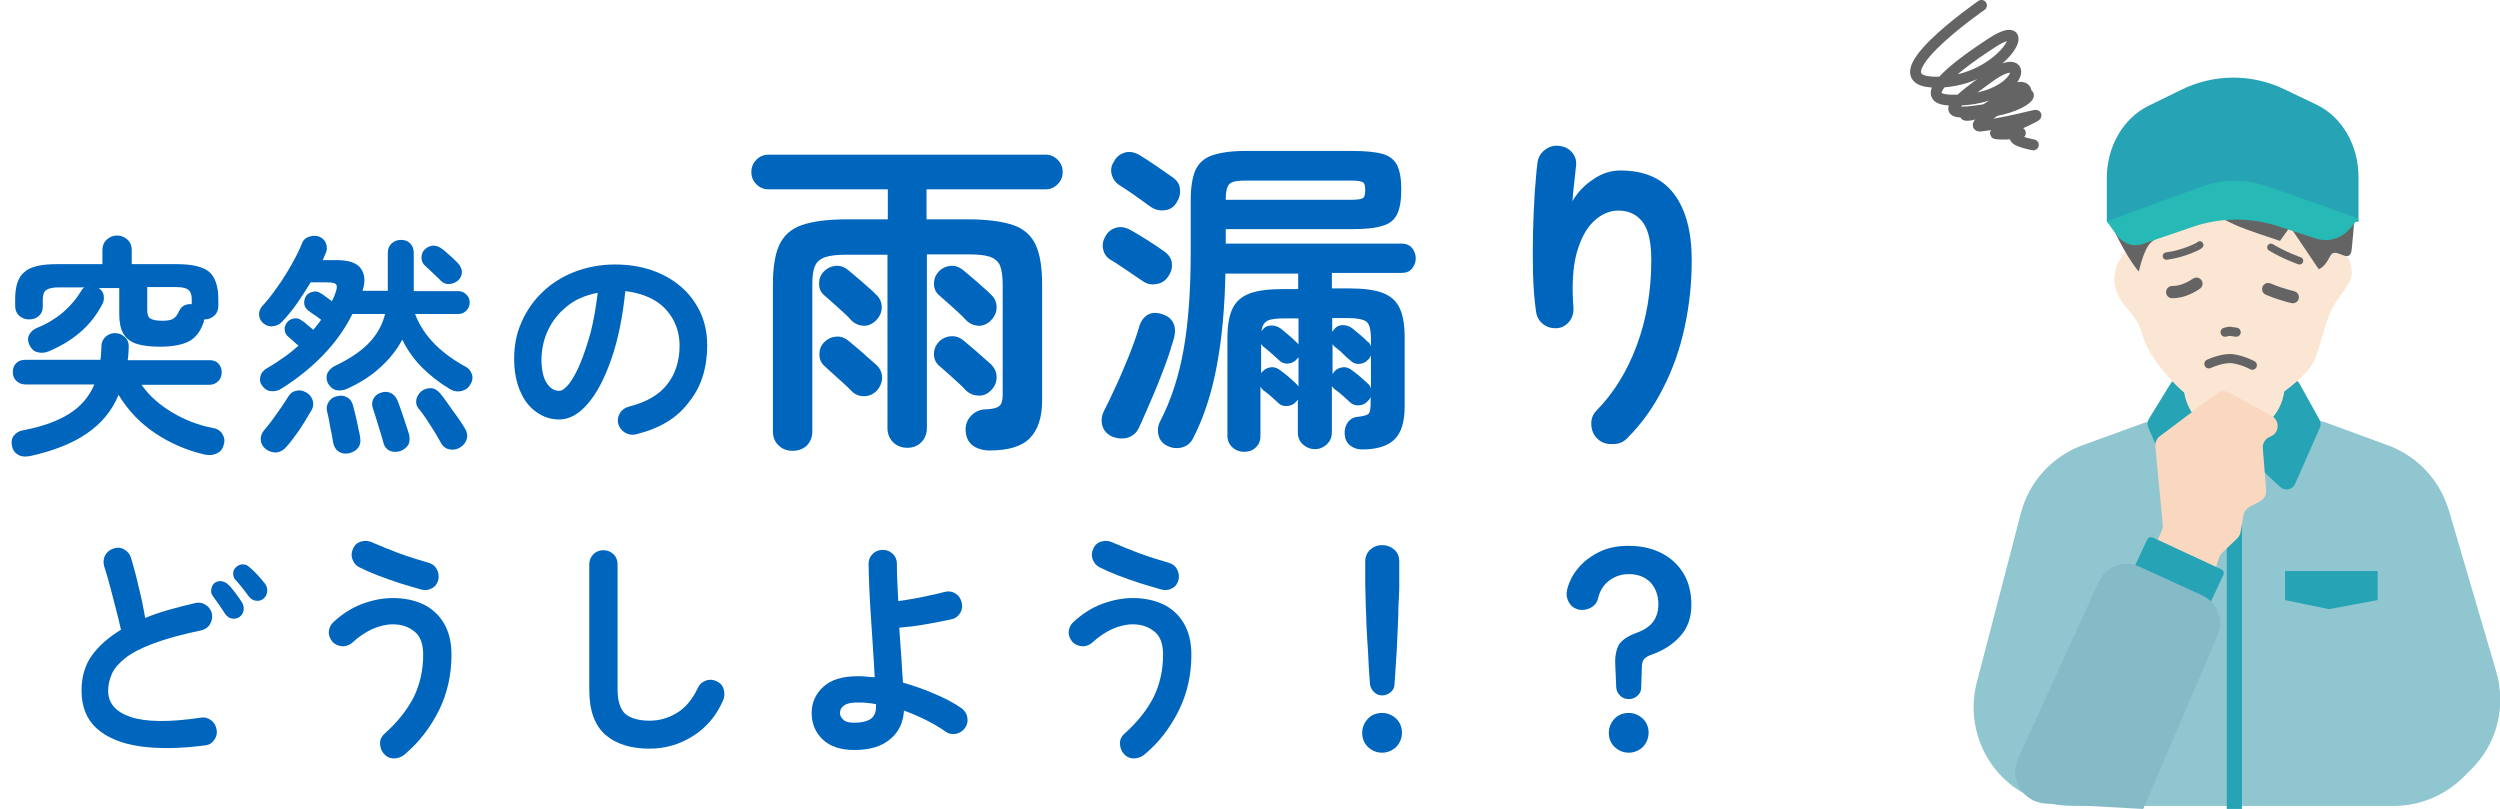
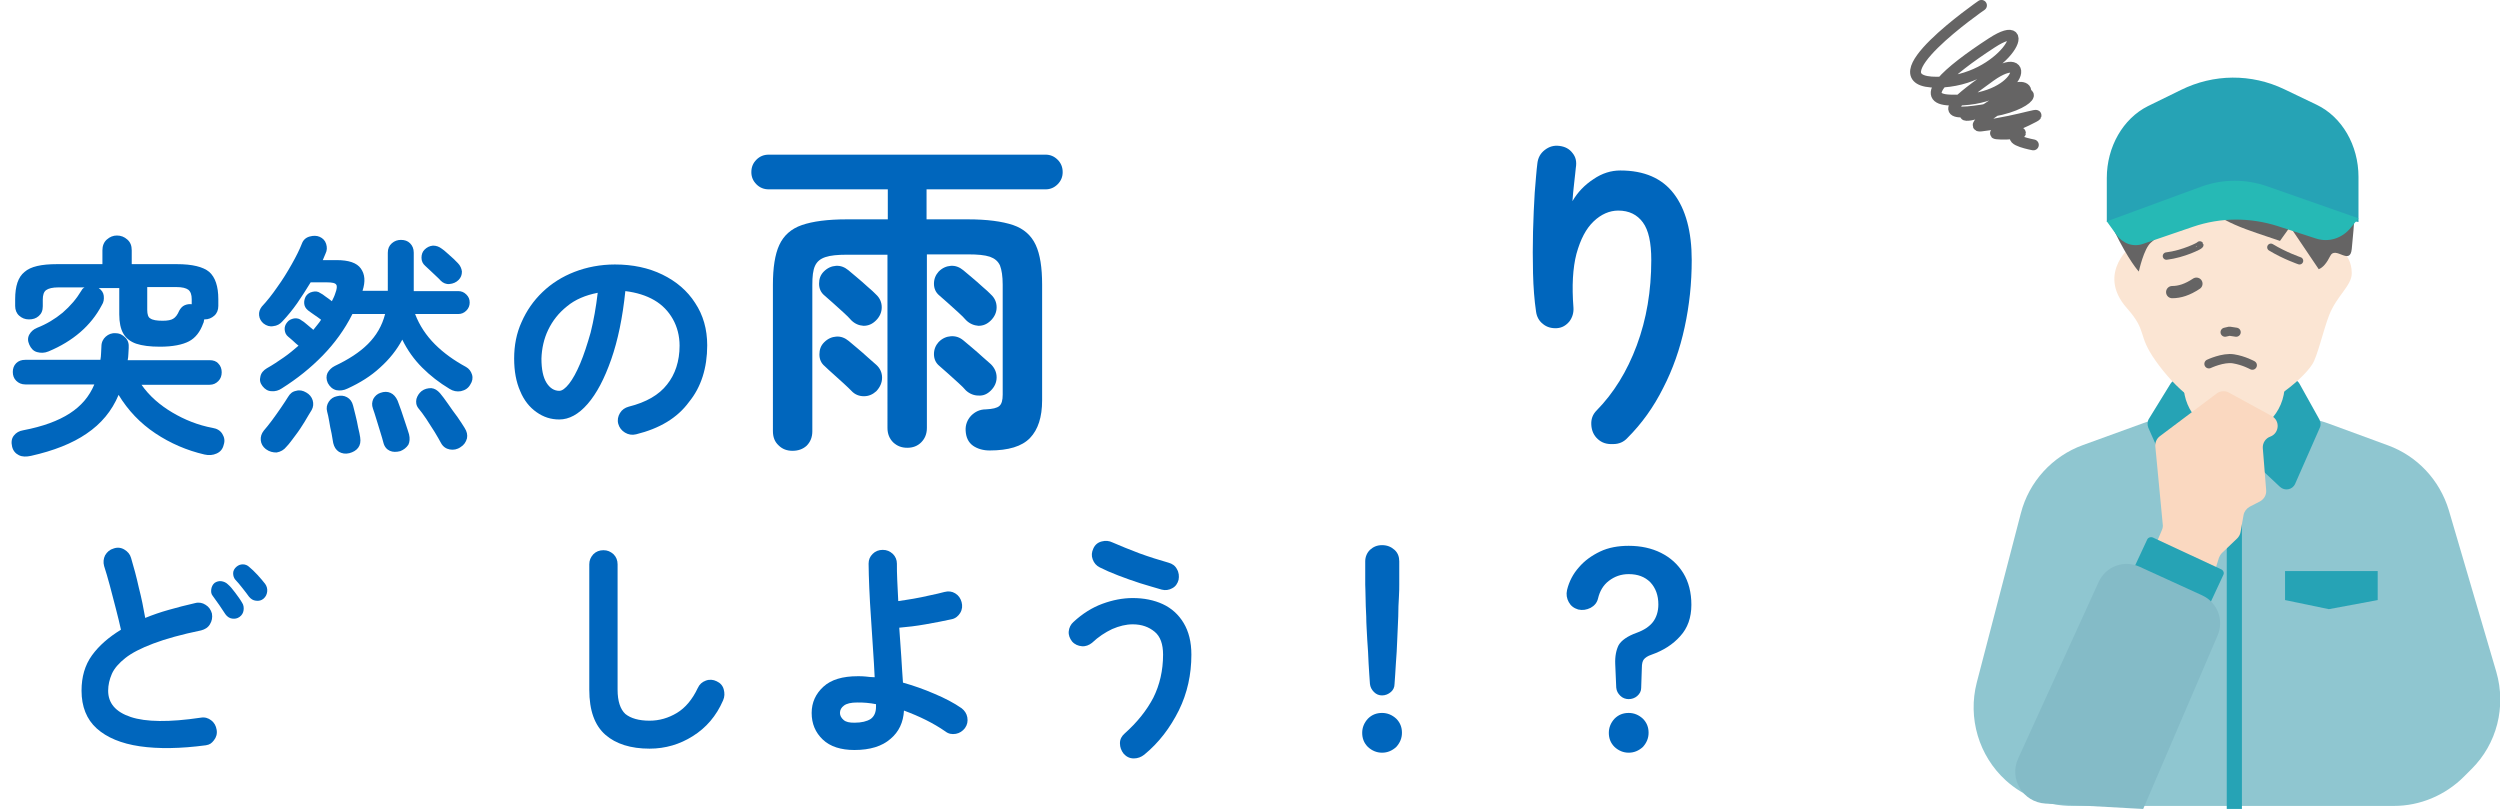
<svg xmlns="http://www.w3.org/2000/svg" version="1.1" id="_レイヤー_2" x="0px" y="0px" viewBox="0 0 742 240.1" style="enable-background:new 0 0 742 240.1;" xml:space="preserve">
  <style type="text/css">
	.st0{enable-background:new    ;}
	.st1{fill:#0066BD;}
	.st2{fill:#8FC6D0;}
	.st3{fill:#26A3B5;}
	.st4{fill:#FBE5D3;}
	.st5{fill:#656464;}
	.st6{fill:#26B9B5;}
	.st7{fill:none;stroke:#656464;stroke-width:2.2;stroke-linecap:round;stroke-linejoin:round;}
	.st8{fill:none;stroke:#656464;stroke-width:3.63;stroke-linecap:round;stroke-linejoin:round;}
	.st9{fill:none;stroke:#656464;stroke-width:2.7;stroke-linecap:round;stroke-linejoin:round;}
	.st10{fill:none;stroke:#656464;stroke-width:3.23;stroke-linecap:round;stroke-linejoin:round;}
	.st11{fill:#FAD8C0;}
	.st12{fill:#84BBC7;}
</style>
  <g id="_レイヤー_1-2">
    <g>
      <g class="st0">
        <path class="st1" d="M9.2,135.3c-1.4,0.3-2.6,0.3-3.6-0.2c-1-0.5-1.7-1.3-2-2.5c-0.3-1.3-0.2-2.4,0.5-3.3     c0.7-0.9,1.6-1.4,2.8-1.6c5.8-1.1,10.4-2.8,13.8-5c3.4-2.2,5.8-5,7.3-8.6H7.5c-1.1,0-2-0.4-2.7-1.1c-0.7-0.7-1-1.6-1-2.6     s0.3-1.9,1-2.6c0.7-0.7,1.6-1,2.7-1h22.3c0.1-0.7,0.2-1.3,0.2-2c0-0.7,0.1-1.3,0.1-2c0-1.2,0.5-2.2,1.3-2.9     c0.8-0.7,1.8-1.1,2.9-1c1.2,0,2.1,0.5,2.9,1.3c0.8,0.8,1.1,1.8,1,3.1c0,0.6-0.1,1.2-0.1,1.8c0,0.6-0.1,1.2-0.2,1.8h24.3     c1.1,0,2,0.3,2.6,1c0.7,0.7,1,1.6,1,2.6s-0.3,1.9-1,2.6c-0.7,0.7-1.5,1.1-2.6,1.1H42c2.3,3.3,5.4,6,9.1,8.2     c3.7,2.2,7.7,3.8,12,4.6c1.3,0.2,2.3,0.8,2.9,1.8s0.8,2,0.4,3.2c-0.3,1.3-1,2.1-2.1,2.6c-1.1,0.5-2.3,0.6-3.6,0.3     c-5.2-1.2-10.1-3.3-14.6-6.3c-4.5-3-8.1-6.8-10.9-11.4c-2,4.8-5.2,8.6-9.5,11.5C21.5,131.6,15.9,133.8,9.2,135.3z M14.4,104.3     c-1.2,0.5-2.3,0.5-3.4,0.2c-1.1-0.3-1.8-1.1-2.3-2.2c-0.5-1.1-0.5-2.1,0-3c0.5-0.9,1.3-1.6,2.3-2c2.8-1.1,5.3-2.6,7.6-4.5     c2.3-2,4.1-4.1,5.6-6.6c0.2-0.4,0.5-0.7,0.9-0.9h-7.8c-1.7,0-2.9,0.3-3.6,0.8c-0.7,0.5-1,1.5-1,2.8v2c0,1.3-0.4,2.2-1.2,2.9     c-0.8,0.7-1.7,1-2.9,1s-2.1-0.4-2.9-1.1c-0.8-0.7-1.2-1.7-1.2-2.9v-2c0-3.9,0.9-6.6,2.8-8.1c1.8-1.6,5-2.3,9.6-2.3h13.5v-4.1     c0-1.3,0.4-2.4,1.3-3.2c0.9-0.8,1.9-1.2,3-1.2c1.2,0,2.2,0.4,3.1,1.2c0.9,0.8,1.3,1.8,1.3,3.2v4.1h13.4c4.6,0,7.8,0.8,9.6,2.3     c1.8,1.6,2.7,4.3,2.7,8.1v2c0,1.2-0.4,2.2-1.2,2.9c-0.8,0.7-1.7,1.1-2.9,1.1h-0.1c0,0.2-0.1,0.4-0.1,0.6c0,0.2-0.1,0.4-0.2,0.6     c-0.9,2.5-2.3,4.3-4.2,5.3c-1.9,1-4.8,1.6-8.6,1.6c-3,0-5.3-0.3-7.1-0.9c-1.7-0.6-3-1.6-3.8-3c-0.8-1.4-1.2-3.3-1.2-5.7v-7.8     h-6.1c0.9,0.6,1.4,1.4,1.5,2.3c0.1,1,0,1.9-0.6,2.8C27,96.7,21.6,101.3,14.4,104.3z M48.3,95.2c1.4,0,2.5-0.2,3.1-0.6     c0.7-0.4,1.3-1.2,1.8-2.4c0.4-0.7,0.9-1.3,1.6-1.6c0.7-0.3,1.4-0.4,2.1-0.3v-1.5c0-1.3-0.3-2.2-1-2.8c-0.7-0.5-1.8-0.8-3.6-0.8     h-8.6v6.8c0,1.3,0.3,2.2,0.9,2.5C45.3,95,46.5,95.2,48.3,95.2z" />
        <path class="st1" d="M133.4,115.4c-3-1.8-5.7-3.9-8.1-6.3c-2.4-2.4-4.4-5.2-5.9-8.3c-1.6,3-3.8,5.8-6.6,8.3     c-2.7,2.5-5.9,4.5-9.6,6.2c-1.2,0.6-2.3,0.7-3.4,0.5c-1.1-0.3-1.9-1-2.5-2.1c-0.5-1.1-0.5-2.1-0.1-3c0.5-0.9,1.2-1.6,2.2-2.1     c4-1.9,7.3-4,9.8-6.5c2.5-2.5,4.2-5.4,5.1-8.9h-9.7c-2.3,4.6-5.3,8.7-8.8,12.3c-3.6,3.7-7.6,6.9-12.2,9.8c-0.9,0.6-1.9,0.9-3,0.8     c-1.1,0-2-0.6-2.7-1.5c-0.7-0.9-0.9-1.8-0.6-2.9c0.2-1,0.9-1.8,1.9-2.4c1.8-1,3.4-2.1,5-3.2c1.6-1.1,3-2.3,4.4-3.5     c-0.6-0.5-1.2-1-1.7-1.5c-0.6-0.5-1-0.9-1.4-1.2c-0.6-0.5-0.9-1.1-1-2c-0.1-0.8,0.2-1.6,0.7-2.2c0.5-0.7,1.2-1,2.1-1.2     c0.9-0.1,1.6,0.1,2.2,0.6c0.4,0.2,0.9,0.6,1.6,1.2c0.7,0.6,1.3,1.1,1.9,1.6c0.4-0.5,0.8-1,1.2-1.5c0.4-0.5,0.8-1,1.1-1.5     c-0.7-0.5-1.3-1-2.1-1.5c-0.7-0.5-1.3-0.9-1.8-1.3c-0.6-0.5-1-1.1-1.1-1.9c-0.1-0.8,0.1-1.6,0.5-2.3c0.5-0.7,1.1-1.1,2-1.3     c0.9-0.2,1.6-0.1,2.3,0.4c0.4,0.2,0.9,0.5,1.5,1c0.7,0.5,1.3,0.9,1.9,1.4c0.4-0.8,0.8-1.6,1-2.3c0.5-1.3,0.6-2.2,0.3-2.6     c-0.3-0.5-1.2-0.7-2.8-0.7h-4.8c-1.3,2.1-2.6,4.2-4,6.2c-1.4,2-2.9,3.8-4.4,5.4c-0.7,0.8-1.6,1.3-2.7,1.4c-1,0.2-2-0.1-2.9-0.8     c-0.7-0.6-1.2-1.4-1.3-2.4c-0.1-1,0.2-1.8,0.8-2.6c1.5-1.6,3.1-3.6,4.6-5.8c1.6-2.2,3-4.5,4.3-6.8c1.3-2.3,2.3-4.3,3-6.1     c0.4-1.1,1.2-1.8,2.3-2.1c1.1-0.3,2.1-0.3,3,0.1c0.9,0.4,1.6,1.1,1.9,2.1c0.3,1,0.3,1.9-0.2,2.9l-0.8,1.9h4.1     c3.6,0,6,0.8,7.2,2.5c1.2,1.7,1.4,3.8,0.5,6.6h7.5V75c0-1.2,0.4-2.1,1.2-2.8s1.7-1,2.7-1c1.1,0,2,0.3,2.7,1     c0.7,0.7,1.1,1.6,1.1,2.8v11.4H136c0.9,0,1.7,0.3,2.4,1c0.7,0.7,1,1.4,1,2.4c0,0.9-0.3,1.7-1,2.4c-0.7,0.7-1.5,1-2.4,1h-12.8     c1.3,3.4,3.3,6.4,5.9,9c2.6,2.6,5.7,4.8,9.2,6.7c0.9,0.5,1.5,1.3,1.8,2.3c0.3,1,0.1,2-0.5,2.9c-0.6,1.1-1.5,1.7-2.8,2     C135.6,116.3,134.5,116.1,133.4,115.4z M78.9,133.3c-0.9-0.7-1.4-1.6-1.5-2.6c-0.1-1.1,0.2-2,0.9-2.9c0.7-0.8,1.5-1.8,2.4-3     c0.9-1.2,1.8-2.5,2.7-3.8c0.9-1.3,1.6-2.4,2.1-3.2c0.6-1,1.3-1.6,2.4-1.8c1-0.3,2-0.1,3,0.5c0.9,0.5,1.6,1.3,1.9,2.3     c0.3,1,0.2,2-0.3,2.9c-0.6,1-1.3,2.1-2.1,3.5c-0.8,1.3-1.7,2.7-2.7,4c-1,1.3-1.8,2.5-2.7,3.4c-0.7,0.9-1.7,1.5-2.9,1.7     C81,134.3,80,134.1,78.9,133.3z M103.7,134.5c-1.2,0.3-2.2,0.1-3.1-0.4c-0.9-0.6-1.4-1.4-1.7-2.6c-0.1-0.7-0.3-1.7-0.5-2.9     c-0.3-1.2-0.5-2.4-0.7-3.6c-0.2-1.2-0.4-2.1-0.6-2.8c-0.3-1.1-0.1-2.1,0.5-3c0.6-0.9,1.4-1.4,2.4-1.6c1.1-0.3,2.1-0.2,3,0.3     c0.9,0.5,1.5,1.3,1.8,2.5c0.2,0.7,0.4,1.6,0.7,2.8c0.3,1.2,0.6,2.5,0.8,3.7c0.3,1.2,0.5,2.2,0.6,2.9c0.2,1.3,0,2.3-0.6,3.1     C105.7,133.7,104.8,134.2,103.7,134.5z M118.8,133.9c-1.2,0.3-2.2,0.3-3.1-0.1c-0.9-0.4-1.6-1.2-1.9-2.4     c-0.2-0.8-0.5-1.8-0.9-3.1c-0.4-1.3-0.8-2.6-1.2-3.9c-0.4-1.3-0.7-2.3-1-3.1c-0.4-1.1-0.3-2,0.1-2.9c0.5-0.9,1.2-1.5,2.1-1.8     c1.1-0.4,2.1-0.4,3,0c0.9,0.4,1.6,1.2,2.1,2.3c0.3,0.7,0.6,1.7,1.1,3c0.4,1.3,0.9,2.6,1.3,3.9c0.4,1.3,0.8,2.3,1,3.1     c0.3,1.2,0.2,2.3-0.2,3.1C120.6,132.9,119.8,133.5,118.8,133.9z M136.7,132.7c-1,0.7-2.1,0.9-3.2,0.7s-2-0.8-2.6-1.9     c-0.5-0.9-1.1-2-1.9-3.3c-0.8-1.3-1.7-2.6-2.5-3.9c-0.9-1.3-1.6-2.3-2.3-3.1c-0.7-0.9-0.8-1.8-0.6-2.8c0.3-1,0.8-1.7,1.5-2.3     c0.9-0.7,1.9-0.9,2.9-0.9c1,0.1,1.8,0.6,2.6,1.5c0.7,0.8,1.4,1.8,2.4,3.2c0.9,1.3,1.8,2.6,2.8,3.9c0.9,1.3,1.6,2.4,2.1,3.2     c0.7,1.1,0.9,2.1,0.7,3.1C138.3,131.2,137.7,132.1,136.7,132.7z M130.8,83.3c-0.3-0.3-0.7-0.8-1.3-1.3c-0.6-0.6-1.2-1.1-1.8-1.7     c-0.6-0.6-1.1-1-1.5-1.4c-0.7-0.6-1.1-1.4-1.1-2.4c0-1,0.3-1.8,0.9-2.4c0.7-0.7,1.5-1.1,2.5-1.2c1,0,1.8,0.3,2.6,0.9     c0.4,0.3,1,0.7,1.6,1.3c0.7,0.6,1.3,1.2,1.9,1.7c0.6,0.6,1,1,1.3,1.3c0.7,0.7,1.1,1.6,1.2,2.5c0,1-0.3,1.8-1,2.5     c-0.7,0.7-1.6,1.1-2.7,1.2C132.4,84.4,131.5,84,130.8,83.3z" />
        <path class="st1" d="M188.8,128.9c-1.2,0.3-2.3,0.1-3.3-0.5c-1-0.6-1.7-1.5-2-2.6c-0.3-1.1-0.1-2.2,0.5-3.2     c0.6-1,1.5-1.6,2.6-1.9c5.2-1.3,9-3.5,11.4-6.6c2.4-3,3.7-6.9,3.7-11.5c0-2.9-0.7-5.6-2-7.9c-1.3-2.3-3.1-4.2-5.5-5.6     c-2.4-1.4-5.3-2.3-8.6-2.7c-0.8,7.8-2.2,14.6-4.2,20.3c-2,5.7-4.3,10.1-7,13.2c-2.7,3.1-5.5,4.6-8.4,4.6c-2.5,0-4.7-0.7-6.8-2.2     c-2-1.4-3.7-3.5-4.8-6.2c-1.2-2.7-1.8-5.9-1.8-9.7c0-3.9,0.7-7.5,2.2-10.8c1.5-3.4,3.5-6.3,6.2-8.9c2.7-2.6,5.9-4.6,9.5-6     c3.6-1.4,7.7-2.2,12-2.2c5.3,0,10,1,14.1,3c4.1,2,7.4,4.8,9.7,8.4c2.4,3.6,3.6,7.8,3.6,12.6c0,6.7-1.8,12.4-5.4,16.8     C201,124.1,195.7,127.2,188.8,128.9z M166,116c0.8,0,1.8-0.7,2.9-2.1c1.1-1.4,2.2-3.4,3.3-6c1.1-2.6,2.1-5.7,3.1-9.2     c0.9-3.6,1.6-7.5,2.1-11.8c-3.6,0.7-6.7,2-9.1,4c-2.5,2-4.3,4.3-5.6,7c-1.3,2.7-1.9,5.6-2,8.5c0,3.2,0.5,5.6,1.5,7.2     C163.2,115.2,164.5,116,166,116z" />
      </g>
      <g class="st0">
        <path class="st1" d="M235.2,133.8c-1.6,0-3-0.5-4.1-1.6c-1.2-1.1-1.7-2.5-1.7-4.3V84.5c0-5,0.6-9,1.9-11.8     c1.3-2.8,3.5-4.8,6.7-5.9c3.2-1.1,7.6-1.7,13.4-1.7h12.1v-8.9h-35.3c-1.5,0-2.7-0.5-3.7-1.5s-1.5-2.2-1.5-3.6     c0-1.5,0.5-2.7,1.5-3.7s2.2-1.5,3.7-1.5h82.1c1.4,0,2.6,0.5,3.6,1.5c1,1,1.5,2.2,1.5,3.7c0,1.4-0.5,2.6-1.5,3.6     c-1,1-2.2,1.5-3.6,1.5h-35.3v8.9h12.2c5.8,0,10.2,0.6,13.5,1.7c3.2,1.1,5.4,3.1,6.7,5.9c1.3,2.8,1.9,6.7,1.9,11.8v34.3     c0,5-1.2,8.7-3.6,11.2c-2.4,2.5-6.4,3.7-12,3.7c-1.9,0-3.6-0.5-4.9-1.4c-1.4-1-2.1-2.5-2.2-4.5c-0.1-1.7,0.5-3.2,1.6-4.4     c1.2-1.2,2.6-1.9,4.4-1.9c2-0.1,3.3-0.4,4-1c0.7-0.6,1-1.7,1-3.4V84.5c0-2.5-0.3-4.4-0.8-5.7c-0.6-1.3-1.6-2.1-3-2.6     c-1.5-0.5-3.6-0.7-6.5-0.7h-12.2V127c0,1.8-0.6,3.2-1.7,4.3c-1.1,1.1-2.5,1.6-4.1,1.6c-1.7,0-3-0.5-4.2-1.6     c-1.1-1.1-1.7-2.5-1.7-4.3V75.6h-12.1c-2.7,0-4.8,0.2-6.3,0.7c-1.5,0.5-2.5,1.3-3.1,2.6c-0.6,1.3-0.8,3.1-0.8,5.7v43.4     c0,1.8-0.6,3.2-1.7,4.3C238.3,133.3,236.9,133.8,235.2,133.8z M252.6,95c-0.5-0.6-1.3-1.4-2.3-2.3c-1-0.9-2.1-1.9-3.1-2.8     c-1-0.9-1.9-1.7-2.5-2.2c-1.1-0.9-1.6-2.1-1.6-3.5c0-1.4,0.4-2.6,1.4-3.6c1.1-1.1,2.3-1.6,3.6-1.7c1.4-0.1,2.6,0.4,3.7,1.3     c0.6,0.5,1.4,1.2,2.5,2.1c1.1,0.9,2.2,1.9,3.2,2.8c1.1,0.9,1.9,1.7,2.5,2.3c1.1,1,1.7,2.3,1.7,3.8c0,1.5-0.6,2.8-1.7,3.9     c-1.1,1.1-2.3,1.6-3.7,1.6C254.9,96.6,253.7,96.1,252.6,95z M260.1,116.1c-1.1,1-2.3,1.5-3.7,1.5c-1.4,0-2.7-0.5-3.7-1.6     c-0.5-0.5-1.3-1.3-2.3-2.2c-1-0.9-2.1-1.9-3.1-2.8c-1-0.9-1.9-1.7-2.5-2.3c-1.1-0.9-1.6-2.1-1.6-3.5c0-1.4,0.4-2.6,1.4-3.6     c1.1-1.1,2.3-1.6,3.6-1.7c1.4-0.1,2.6,0.4,3.7,1.3c0.6,0.5,1.4,1.2,2.5,2.1c1.1,0.9,2.2,1.9,3.2,2.8c1.1,1,1.9,1.7,2.5,2.2     c1.1,1,1.7,2.3,1.7,3.8C261.8,113.6,261.2,114.9,260.1,116.1z M286.7,95c-0.5-0.6-1.3-1.4-2.3-2.3c-1-0.9-2.1-1.9-3.1-2.8     c-1-0.9-1.9-1.7-2.5-2.2c-1.1-0.9-1.6-2.1-1.6-3.5c0-1.4,0.5-2.6,1.4-3.6c1.1-1.1,2.3-1.6,3.6-1.7c1.4-0.1,2.6,0.4,3.7,1.3     c0.6,0.5,1.4,1.2,2.5,2.1c1.1,0.9,2.2,1.9,3.2,2.8c1.1,0.9,1.9,1.7,2.5,2.3c1.1,1,1.7,2.3,1.7,3.8c0,1.5-0.6,2.8-1.7,3.9     c-1.1,1.1-2.3,1.6-3.7,1.6C289.1,96.6,287.8,96.1,286.7,95z M286.7,115.9c-0.5-0.6-1.3-1.4-2.3-2.3c-1-0.9-2.1-1.9-3.1-2.8     c-1-0.9-1.9-1.7-2.5-2.2c-1.1-0.9-1.6-2.1-1.6-3.5c0-1.4,0.5-2.6,1.4-3.6c1.1-1.1,2.3-1.6,3.6-1.7c1.4-0.1,2.6,0.3,3.7,1.2     c0.6,0.5,1.4,1.2,2.5,2.1c1.1,0.9,2.2,1.9,3.2,2.8c1.1,1,1.9,1.7,2.5,2.2c1.1,1.1,1.7,2.4,1.7,3.9c0,1.5-0.6,2.8-1.7,3.9     c-1.1,1.1-2.3,1.6-3.7,1.5C289.1,117.4,287.8,116.9,286.7,115.9z" />
-         <path class="st1" d="M330.1,129.6c-1.5-0.7-2.5-1.8-2.9-3.2c-0.4-1.4-0.3-2.8,0.4-4.3c1.1-2.2,2.4-4.8,3.7-7.7     c1.4-3,2.6-6,3.9-9.1c1.2-3.1,2.2-5.8,2.9-8.3c0.5-1.7,1.4-2.9,2.6-3.6c1.2-0.7,2.7-0.7,4.4-0.1c1.5,0.5,2.5,1.3,3.1,2.5     c0.6,1.2,0.7,2.6,0.3,4.3c-0.7,2.5-1.6,5.4-2.8,8.6c-1.2,3.2-2.5,6.5-3.9,9.7c-1.4,3.2-2.6,6.1-3.8,8.6c-0.7,1.5-1.8,2.4-3.3,2.9     C333.2,130.3,331.7,130.2,330.1,129.6z M339.1,83.4c-1.3-0.9-2.9-2-4.7-3.2c-1.8-1.2-3.4-2.3-4.8-3.1c-1.2-0.7-1.9-1.8-2.2-3.1     c-0.3-1.4,0-2.7,0.7-3.9c0.7-1.3,1.8-2.1,3.1-2.5c1.3-0.4,2.7-0.2,4.2,0.6c1.6,0.9,3.3,1.9,5.2,3.1c1.9,1.2,3.5,2.3,4.9,3.3     c1.3,0.9,2.1,2,2.3,3.4c0.2,1.4-0.2,2.8-1.1,4.1c-0.9,1.3-2,2-3.5,2.2C341.7,84.6,340.4,84.3,339.1,83.4z M341.4,61.3     c-1.3-0.9-2.8-2-4.6-3.3c-1.8-1.3-3.4-2.3-4.8-3.2c-1.1-0.8-1.8-1.9-2.1-3.2c-0.3-1.4,0-2.6,0.8-3.8c0.7-1.3,1.8-2.1,3.1-2.5     c1.3-0.4,2.7-0.2,4.2,0.6c1.5,0.9,3.2,2,5.1,3.3c1.9,1.3,3.5,2.4,4.9,3.4c1.3,0.9,2.1,2,2.2,3.5c0.2,1.5-0.2,2.8-1.1,4.2     c-0.9,1.3-2,2-3.5,2.1C344,62.6,342.7,62.2,341.4,61.3z M369.3,134.1c-1.3,0-2.5-0.4-3.5-1.3s-1.5-2.1-1.5-3.5v-29     c0-3.7,0.5-6.6,1.5-8.7c1-2.1,2.7-3.6,5.1-4.5c2.4-0.9,5.7-1.3,9.8-1.3h4.6v-4.6h-21.6c-0.2,10-1,19-2.5,27.1     c-1.5,8.1-3.8,15.4-7.1,21.8c-0.7,1.4-1.8,2.3-3.3,2.7c-1.6,0.4-3.1,0.2-4.6-0.6c-1.3-0.7-2.1-1.8-2.4-3.2     c-0.3-1.4-0.1-2.8,0.6-4.1c3.2-6.2,5.5-13.3,6.9-21.2c1.4-7.9,2.1-17.5,2.1-28.7V59.4c0-3.8,0.5-6.8,1.4-8.9c1-2.1,2.6-3.6,5-4.4     s5.6-1.3,9.7-1.3h32c3.8,0,6.8,0.3,8.9,0.9c2.1,0.6,3.5,1.8,4.3,3.4c0.8,1.7,1.2,4,1.2,7.2c0,3.1-0.4,5.5-1.2,7.2     c-0.8,1.7-2.2,2.9-4.3,3.5c-2.1,0.7-5,1-8.9,1h-37.7v4.3h52.2c1.3,0,2.3,0.4,3.1,1.3c0.7,0.9,1.1,1.9,1.1,3.1     c0,1.1-0.4,2.1-1.1,3c-0.7,0.9-1.8,1.3-3.1,1.3h-20.7v4.6h5.1c4.2,0,7.5,0.4,9.9,1.3c2.4,0.9,4.1,2.4,5.1,4.5     c1,2.1,1.5,5,1.5,8.7v20.7c0,4.6-1.1,7.9-3.2,9.8s-5.3,2.8-9.4,2.8c-1.4,0-2.6-0.4-3.6-1.2c-1-0.8-1.5-1.9-1.6-3.3     c-0.1-1.3,0.2-2.5,0.9-3.5c0.7-1,1.7-1.6,3.1-1.7c1.7-0.2,2.7-0.5,3.1-0.9c0.4-0.4,0.6-1.4,0.6-3v-2c-0.1,0.2-0.2,0.4-0.3,0.6     c-0.1,0.2-0.3,0.4-0.5,0.6c-0.7,0.8-1.5,1.2-2.6,1.3c-1.1,0.1-2-0.2-2.7-0.9c-0.8-0.7-1.5-1.4-2.2-2c-0.7-0.6-1.5-1.3-2.4-1.9     c-0.1-0.1-0.3-0.3-0.4-0.4c-0.1-0.2-0.3-0.3-0.4-0.5v13.7c0,1.5-0.5,2.6-1.5,3.6c-1,0.9-2.2,1.4-3.5,1.4c-1.4,0-2.6-0.5-3.6-1.4     c-1-0.9-1.5-2.1-1.5-3.6v-9.7c-0.1,0.1-0.2,0.3-0.5,0.6c-0.7,0.8-1.5,1.2-2.6,1.3c-1.1,0.1-2-0.2-2.7-0.9c-0.8-0.7-1.5-1.4-2.2-2     c-0.7-0.6-1.5-1.3-2.4-1.9c-0.2-0.2-0.4-0.5-0.7-0.9v14.6c0,1.5-0.5,2.6-1.5,3.5C371.8,133.7,370.6,134.1,369.3,134.1z      M363.8,59.3h37.4c1.7,0,2.8-0.2,3.3-0.5c0.5-0.3,0.7-1.1,0.7-2.4c0-1.2-0.2-2-0.7-2.3c-0.5-0.3-1.6-0.5-3.3-0.5h-31.8     c-2.3,0-3.8,0.3-4.5,1C364.2,55.3,363.8,56.8,363.8,59.3L363.8,59.3z M385.4,114.8V106c-0.1,0.1-0.2,0.3-0.5,0.6     c-0.7,0.8-1.5,1.2-2.6,1.3c-1.1,0.1-2-0.3-2.7-1c-0.8-0.7-1.5-1.4-2.2-2c-0.7-0.6-1.5-1.3-2.4-2c-0.2-0.1-0.4-0.4-0.7-0.8v8.7     c0.1-0.1,0.1-0.2,0.2-0.3c0.1-0.1,0.1-0.2,0.2-0.2c0.7-0.8,1.6-1.2,2.6-1.3c1-0.1,2,0.3,2.8,1c0.7,0.5,1.5,1.1,2.3,1.8     c0.8,0.7,1.5,1.3,2.2,2c0.1,0.1,0.3,0.3,0.4,0.4C385.2,114.4,385.3,114.6,385.4,114.8z M385.4,102.3v-7.8h-4.2     c-2.4,0-4.1,0.2-5,0.7c-1,0.5-1.6,1.5-1.8,3.1c0.1-0.1,0.2-0.3,0.3-0.4c0.7-0.9,1.6-1.3,2.6-1.3c1,0,2,0.3,2.8,0.9     c0.7,0.6,1.5,1.2,2.3,1.9c0.8,0.7,1.5,1.3,2.2,2c0.1,0.1,0.3,0.3,0.4,0.4C385.2,101.9,385.3,102.1,385.4,102.3z M406.9,102.9     v-2.3c0-2.6-0.4-4.3-1.3-5.1c-0.9-0.7-2.8-1.1-5.7-1.1h-4.5v4.1c0.1-0.1,0.2-0.3,0.3-0.4c0.1-0.1,0.1-0.2,0.2-0.3     c0.7-0.9,1.6-1.3,2.6-1.3c1,0,2,0.3,2.8,0.9c0.7,0.6,1.5,1.2,2.3,1.9c0.8,0.7,1.5,1.3,2.2,2C406.4,101.7,406.8,102.2,406.9,102.9     z M406.9,115.4v-9.9c-0.1,0.2-0.2,0.4-0.3,0.6c-0.1,0.2-0.3,0.4-0.5,0.6c-0.7,0.8-1.5,1.2-2.6,1.3c-1.1,0.1-2-0.3-2.7-1     c-0.9-0.7-1.6-1.4-2.2-2c-0.6-0.6-1.4-1.3-2.3-2c-0.3-0.1-0.5-0.4-0.8-0.9v8.9c0.1-0.1,0.2-0.3,0.3-0.4c0.1-0.1,0.1-0.2,0.2-0.3     c0.7-0.8,1.6-1.2,2.6-1.3c1-0.1,2,0.3,2.8,1c0.7,0.5,1.5,1.1,2.3,1.8c0.8,0.7,1.5,1.3,2.2,2C406.5,114.3,406.8,114.8,406.9,115.4     z" />
        <path class="st1" d="M474.2,130.3c-1.2-1.1-1.8-2.5-1.9-4.2c-0.1-1.7,0.4-3.1,1.6-4.3c5-5.1,9-11.5,11.9-19.3s4.3-16.2,4.3-25.3     c0-5.2-0.8-8.9-2.5-11.2c-1.7-2.3-4.1-3.5-7.3-3.5c-2.6,0-5.1,1.1-7.3,3.2c-2.3,2.2-3.9,5.3-5.1,9.6c-1.1,4.2-1.4,9.6-0.9,16     c0.1,1.5-0.3,2.9-1.2,4.1c-1,1.2-2.2,1.9-3.7,2c-1.6,0.1-3-0.3-4.1-1.2c-1.2-0.9-1.9-2.2-2.1-3.7c-0.5-3.4-0.8-7.2-0.9-11.4     c-0.1-4.1-0.1-8.3,0-12.4c0.1-4.1,0.3-8,0.5-11.5c0.3-3.5,0.5-6.5,0.8-8.8c0.2-1.6,0.9-2.9,2.2-3.9c1.3-1,2.7-1.4,4.3-1.2     c1.7,0.2,3,0.9,3.9,2.1c1,1.2,1.3,2.6,1,4.4c-0.1,1.2-0.3,2.7-0.5,4.6c-0.2,1.9-0.4,3.6-0.5,5.3c1.5-2.6,3.6-4.8,6.2-6.5     c2.6-1.8,5.3-2.6,8-2.6c7.1,0,12.4,2.3,15.9,6.9c3.5,4.6,5.3,11.2,5.3,19.7c0,6.8-0.7,13.5-2.1,19.9c-1.4,6.5-3.5,12.5-6.4,18.1     c-2.8,5.6-6.3,10.5-10.6,14.8c-1.1,1.2-2.5,1.8-4.2,1.8C476.8,131.9,475.4,131.4,474.2,130.3z" />
      </g>
      <g class="st0">
        <path class="st1" d="M61.1,221.2c-7.5,1-14.1,1.1-19.6,0.3c-5.5-0.8-9.8-2.6-12.8-5.3c-3-2.7-4.5-6.5-4.5-11.2     c0-4.1,1-7.6,3.1-10.5s5-5.4,8.6-7.6c-0.4-1.8-0.9-3.9-1.5-6.2c-0.6-2.3-1.2-4.6-1.8-6.9c-0.6-2.3-1.2-4.2-1.7-5.8     c-0.3-1.1-0.2-2.2,0.3-3.2c0.6-1,1.4-1.7,2.5-2c1.1-0.4,2.2-0.3,3.2,0.3c1,0.6,1.7,1.4,2,2.5c0.8,2.7,1.6,5.6,2.3,8.8     c0.8,3.1,1.4,6.1,1.9,9c2.2-0.9,4.5-1.7,7-2.4c2.5-0.7,5.1-1.4,7.8-2c1.1-0.3,2.2-0.1,3.1,0.5c1,0.6,1.6,1.5,1.9,2.6     c0.2,1.2,0,2.2-0.6,3.2c-0.6,1-1.5,1.5-2.6,1.8c-5.8,1.2-10.5,2.5-14.2,3.9s-6.4,2.8-8.3,4.3c-1.9,1.5-3.3,3.1-4,4.7     c-0.7,1.6-1.1,3.3-1.1,5c0,3.7,2.2,6.3,6.7,7.8c4.5,1.5,11.4,1.6,20.8,0.2c1.2-0.2,2.2,0.1,3.1,0.8c0.9,0.7,1.4,1.6,1.6,2.8     c0.2,1.2-0.1,2.2-0.8,3.1S62.3,221,61.1,221.2z M71.1,183.1c-0.7,0.5-1.4,0.6-2.2,0.5s-1.5-0.6-2-1.3c-0.5-0.7-1.1-1.6-1.8-2.7     c-0.7-1-1.4-2-2-2.8c-0.4-0.5-0.5-1.1-0.4-1.9c0.1-0.7,0.4-1.4,1-1.9c0.6-0.4,1.3-0.6,2-0.5c0.7,0.1,1.4,0.4,1.9,0.9     c0.7,0.6,1.4,1.4,2.2,2.5c0.8,1.1,1.5,2,2,2.9c0.5,0.7,0.6,1.5,0.5,2.3C72.2,181.9,71.8,182.6,71.1,183.1z M78.2,177.7     c-0.6,0.5-1.3,0.7-2.2,0.6c-0.9-0.1-1.5-0.5-2.1-1.2c-0.5-0.7-1.1-1.5-1.9-2.5c-0.8-1-1.5-1.9-2.2-2.6c-0.4-0.5-0.6-1.1-0.6-1.9     c0-0.7,0.4-1.4,1-1.9c0.6-0.5,1.2-0.7,1.9-0.7c0.7,0,1.4,0.3,1.9,0.8c0.7,0.6,1.5,1.3,2.4,2.3c0.9,1,1.7,1.9,2.3,2.7     c0.5,0.7,0.7,1.5,0.6,2.3C79.2,176.4,78.9,177.1,78.2,177.7z" />
-         <path class="st1" d="M120,224c-0.9,0.7-1.9,1.1-3.1,1.1c-1.2,0-2.2-0.5-3-1.4c-0.7-0.9-1.1-1.9-1.1-3.1c0-1.2,0.5-2.1,1.4-2.9     c3.7-3.3,6.5-6.8,8.5-10.6c1.9-3.8,2.9-8.1,2.9-12.8c0-3.1-0.8-5.4-2.5-6.8c-1.7-1.4-3.8-2.2-6.5-2.2c-2,0-4,0.5-6.1,1.4     c-2.1,1-4.1,2.3-6,4.1c-0.9,0.7-1.9,1.1-3,1c-1.1-0.1-2.1-0.5-2.9-1.4c-0.7-0.9-1.1-1.9-1-3c0.1-1.1,0.6-2.1,1.4-2.8     c2.7-2.5,5.6-4.3,8.6-5.4c3-1.1,6-1.7,9-1.7c3.3,0,6.3,0.6,8.9,1.8c2.6,1.2,4.7,3.1,6.2,5.6c1.5,2.5,2.3,5.6,2.3,9.4     c0,5.9-1.2,11.4-3.7,16.5C127.7,216,124.3,220.4,120,224z M125.1,175c-2-0.6-4.2-1.2-6.4-1.9c-2.2-0.7-4.4-1.5-6.5-2.3     c-2.1-0.8-3.9-1.6-5.5-2.4c-1-0.5-1.7-1.3-2.1-2.4c-0.4-1.1-0.3-2.1,0.2-3.2c0.5-1.1,1.3-1.8,2.5-2.1c1.1-0.3,2.2-0.2,3.2,0.3     c2.3,1,5,2.1,7.9,3.2c3,1.1,5.9,2,8.7,2.8c1.1,0.3,2,0.9,2.5,1.9c0.6,1,0.7,2.1,0.5,3.2c-0.3,1.1-0.9,2-1.9,2.5     C127.3,175.1,126.3,175.3,125.1,175z" />
        <path class="st1" d="M192.8,222.2c-5.6,0-10-1.4-13.1-4.1c-3.2-2.8-4.8-7.2-4.8-13.4v-37.2c0-1.2,0.4-2.1,1.2-3     c0.8-0.8,1.8-1.2,3-1.2c1.2,0,2.1,0.4,3,1.2c0.8,0.8,1.2,1.8,1.2,3v37.2c0,3.4,0.8,5.8,2.3,7.2c1.6,1.3,4,2,7.2,2     c2.9,0,5.6-0.8,8.1-2.3c2.5-1.5,4.6-4,6.2-7.4c0.5-1.1,1.3-1.8,2.4-2.2s2.2-0.3,3.2,0.2c1.1,0.5,1.8,1.3,2.1,2.4     c0.3,1.1,0.3,2.2-0.2,3.3c-2,4.6-5,8.1-9,10.6C201.8,220.9,197.5,222.2,192.8,222.2z" />
        <path class="st1" d="M253.6,222.6c-4,0-7.2-1-9.4-3.1c-2.2-2.1-3.3-4.7-3.3-7.9c0-3.1,1.2-5.7,3.5-7.8c2.3-2.1,5.7-3.1,10.2-3.1     c0.8,0,1.6,0,2.4,0.1c0.8,0.1,1.7,0.2,2.6,0.2c-0.1-2.6-0.3-5.4-0.5-8.5s-0.4-6.1-0.6-9.2c-0.2-3.1-0.4-6-0.5-8.8     c-0.1-2.8-0.2-5.2-0.2-7.2c0-1.2,0.4-2.1,1.2-2.9c0.8-0.8,1.8-1.2,3-1.2c1.2,0,2.1,0.4,3,1.2c0.8,0.8,1.2,1.8,1.2,2.9     c0,1.3,0,3,0.1,4.9c0.1,1.9,0.2,4,0.3,6.2c1.3-0.2,2.8-0.4,4.5-0.7c1.6-0.3,3.3-0.6,4.9-1c1.6-0.3,3.1-0.7,4.3-1     c1.2-0.3,2.2-0.2,3.2,0.4c1,0.6,1.6,1.5,1.9,2.6c0.3,1.1,0.2,2.2-0.4,3.2c-0.6,1-1.5,1.7-2.6,1.9c-2.3,0.5-4.8,1-7.7,1.5     c-2.8,0.5-5.4,0.8-7.8,1c0.2,2.9,0.4,5.7,0.6,8.6c0.2,2.8,0.3,5.4,0.5,7.7c3.2,0.9,6.3,2,9.3,3.3c3.1,1.3,5.8,2.7,8.1,4.3     c0.9,0.7,1.5,1.6,1.7,2.7c0.2,1.2,0,2.2-0.7,3.2c-0.7,0.9-1.6,1.5-2.7,1.7c-1.2,0.2-2.2,0-3.1-0.7c-3.6-2.5-7.7-4.5-12.3-6.2     c-0.2,3.5-1.5,6.3-4,8.4C261.8,221.5,258.2,222.6,253.6,222.6z M253.6,214.5c2.1,0,3.7-0.4,4.8-1.1c1-0.7,1.6-1.9,1.6-3.6V209     c-0.9-0.2-1.9-0.3-2.8-0.4c-0.9-0.1-1.9-0.1-2.8-0.1c-1.8,0-3.1,0.3-3.9,0.9c-0.8,0.6-1.2,1.3-1.2,2.2c0,0.8,0.4,1.5,1.1,2.1     C251.1,214.3,252.1,214.5,253.6,214.5z" />
        <path class="st1" d="M339.6,224c-0.9,0.7-1.9,1.1-3.1,1.1c-1.2,0-2.2-0.5-3-1.4c-0.7-0.9-1.1-1.9-1.1-3.1c0-1.2,0.5-2.1,1.4-2.9     c3.7-3.3,6.5-6.8,8.5-10.6c1.9-3.8,2.9-8.1,2.9-12.8c0-3.1-0.8-5.4-2.5-6.8c-1.7-1.4-3.8-2.2-6.5-2.2c-2,0-4,0.5-6.1,1.4     c-2.1,1-4.1,2.3-6,4.1c-0.9,0.7-1.9,1.1-3,1c-1.1-0.1-2.1-0.5-2.9-1.4c-0.7-0.9-1.1-1.9-1-3c0.1-1.1,0.6-2.1,1.4-2.8     c2.7-2.5,5.6-4.3,8.6-5.4c3-1.1,6-1.7,9-1.7c3.3,0,6.3,0.6,8.9,1.8c2.6,1.2,4.7,3.1,6.2,5.6c1.5,2.5,2.3,5.6,2.3,9.4     c0,5.9-1.2,11.4-3.7,16.5C347.3,216,344,220.4,339.6,224z M344.8,175c-2-0.6-4.2-1.2-6.4-1.9c-2.2-0.7-4.4-1.5-6.5-2.3     c-2.1-0.8-3.9-1.6-5.5-2.4c-1-0.5-1.7-1.3-2.1-2.4c-0.4-1.1-0.3-2.1,0.2-3.2c0.5-1.1,1.3-1.8,2.5-2.1c1.1-0.3,2.2-0.2,3.2,0.3     c2.3,1,5,2.1,7.9,3.2c3,1.1,5.9,2,8.7,2.8c1.1,0.3,2,0.9,2.5,1.9c0.6,1,0.7,2.1,0.5,3.2c-0.3,1.1-0.9,2-1.9,2.5     C347,175.1,345.9,175.3,344.8,175z" />
        <path class="st1" d="M410.2,223.4c-1.6,0-3-0.6-4.2-1.7c-1.2-1.2-1.7-2.6-1.7-4.2c0-1.6,0.6-3,1.7-4.2c1.2-1.2,2.6-1.7,4.2-1.7     s3,0.6,4.2,1.7c1.2,1.2,1.7,2.6,1.7,4.2c0,1.6-0.6,3-1.7,4.2C413.2,222.8,411.8,223.4,410.2,223.4z M410.2,206.4     c-0.9,0-1.7-0.3-2.4-1s-1.1-1.5-1.2-2.4c-0.1-1.8-0.3-3.8-0.4-6.1c-0.1-2.3-0.2-4.6-0.4-7c-0.1-2.4-0.3-4.7-0.3-6.9     c-0.1-2.2-0.2-4.1-0.2-5.8c0-1.7-0.1-2.9-0.1-3.7v-6.9c0-1.3,0.5-2.5,1.4-3.4c1-0.9,2.1-1.4,3.6-1.4c1.5,0,2.7,0.5,3.7,1.4     c1,0.9,1.4,2.1,1.4,3.4v6.9c0,0.8,0,2-0.1,3.7c-0.1,1.7-0.2,3.6-0.2,5.8c-0.1,2.2-0.2,4.5-0.3,6.9c-0.1,2.4-0.2,4.7-0.4,7     c-0.1,2.3-0.3,4.3-0.4,6.1c0,1-0.4,1.8-1.1,2.4S411.2,206.4,410.2,206.4z" />
        <path class="st1" d="M483.4,207.5c-0.9,0-1.8-0.3-2.5-1c-0.7-0.7-1.1-1.4-1.2-2.4l-0.3-7c-0.1-2.3,0.3-4.2,1-5.6     c0.8-1.4,2.6-2.7,5.4-3.7c2.2-0.8,3.8-1.9,4.8-3.2c1-1.3,1.6-3.1,1.6-5.2c0-2.7-0.8-4.9-2.4-6.6c-1.6-1.6-3.7-2.4-6.4-2.4     c-2.3,0-4.2,0.7-5.9,2s-2.7,3.1-3.2,5.2c-0.3,1.3-1.1,2.2-2.2,2.8c-1.2,0.6-2.4,0.8-3.7,0.5c-1.3-0.4-2.2-1.1-2.8-2.2     c-0.6-1.1-0.8-2.3-0.5-3.6c0.6-2.5,1.8-4.8,3.5-6.7c1.7-2,3.8-3.5,6.3-4.7c2.5-1.2,5.4-1.7,8.5-1.7c3.6,0,6.8,0.7,9.6,2.1     s5,3.4,6.6,6c1.6,2.6,2.4,5.8,2.4,9.4c0,3.8-1.1,6.9-3.3,9.3c-2.2,2.5-5.1,4.3-8.5,5.5c-1.2,0.4-1.9,0.9-2.3,1.4     c-0.4,0.5-0.6,1.3-0.6,2.5l-0.2,6c0,0.9-0.4,1.7-1.2,2.4C485.2,207.2,484.3,207.5,483.4,207.5z M483.4,223.4     c-1.6,0-3-0.6-4.2-1.7c-1.2-1.2-1.7-2.6-1.7-4.2c0-1.6,0.6-3,1.7-4.2c1.2-1.2,2.6-1.7,4.2-1.7c1.6,0,3,0.6,4.2,1.7     c1.2,1.2,1.7,2.6,1.7,4.2c0,1.6-0.6,3-1.7,4.2C486.4,222.8,485,223.4,483.4,223.4z" />
      </g>
      <g>
        <path class="st2" d="M710.5,239.2h-95.5c-7.3,0-14.3-2.7-19.7-7.6l0,0c-8-7.3-11.3-18.5-8.6-29l13.1-50.3     c2.4-9.3,9.3-16.9,18.4-20.2l17.9-6.5c3.2-1.2,6.5-1.7,9.9-1.7h35c3.5,0,6.9,0.6,10.1,1.8l17.7,6.5c8.7,3.2,15.3,10.3,18,19.2     l14.1,48c3,10.3,0.2,21.4-7.4,28.9l-2.2,2.2C725.7,236.1,718.2,239.2,710.5,239.2L710.5,239.2z" />
        <path class="st3" d="M644.2,113.9l-6.4,10.4c-0.5,0.8-0.5,1.8-0.2,2.6l7.6,17.2c0.8,1.8,3.1,2.2,4.5,0.9l12-11c1.1-1,2.8-1,3.8,0     l11.2,10.5c1.4,1.3,3.7,0.9,4.5-0.9l7.3-16.6c0.4-0.8,0.3-1.7-0.1-2.5l-5.9-10.6c-0.5-0.9-1.4-1.4-2.5-1.4h-33.5     C645.6,112.5,644.7,113.1,644.2,113.9L644.2,113.9z" />
        <path class="st4" d="M663.1,92.3L663.1,92.3c8.3,0,15,6.7,15,15v6.9c0,8.3-6.7,15-15,15h0c-8.3,0-15-6.7-15-15v-6.9     C648.1,99,654.8,92.3,663.1,92.3z" />
        <rect x="660.9" y="132.4" class="st3" width="4.5" height="107.7" />
        <polygon class="st3" points="678.2,169.5 705.7,169.5 705.7,178.1 691.2,180.8 678.2,178.1    " />
        <path class="st4" d="M633.3,72.3c0,0-11.5,8.5-2,19.2c6.2,7,2.9,7.7,8.5,15.6c5.6,7.9,14,15.7,22.5,15.7s20.7-9.5,24-14.7     c1.5-2.3,3.2-9.9,5-14.6c2.3-5.8,6.7-8.7,6.7-12.4c0-6.8-6.1-8.6-6.1-8.6s4.5-27.8-28-29.4C631.3,41.6,633.3,72.3,633.3,72.3     L633.3,72.3z" />
        <path class="st5" d="M651.6,58.9c0,0-8.5,9.3-13.1,13c-2.2,1.7-3.7,8.7-3.7,8.7s-3-3.2-7.3-12.1c-7.1-14.4,9-50.2,54.6-35.6     c19.9,6.4,17.2,27.2,15.9,41c-0.5,5.1-4.9-1.1-6.4,2.1c-1,2-2.1,3.4-3.4,3.9l-8.5-12.6l-3,4.2C666.9,68.1,659.4,66.4,651.6,58.9     L651.6,58.9z" />
        <g>
          <path class="st3" d="M625.3,65.9V52.8c0-9.2,4.8-17.6,12.2-21.3l9.8-4.8c9.7-4.8,20.9-4.9,30.7-0.2l9.6,4.6      c7.5,3.6,12.4,12,12.4,21.4v13.4l-37-6.1L625.3,65.9L625.3,65.9z" />
          <path class="st6" d="M625.3,65.7l2.8,3.9c1.9,2.7,5,3.8,7.9,2.8l14.9-5.1c8.2-2.8,16.9-2.8,25.1-0.2l11.4,3.7      c3.7,1.2,7.7,0,10.3-3.2l2.3-2.8l-27.1-9.5c-6.3-2.2-13-2.2-19.3,0L625.3,65.7L625.3,65.7z" />
        </g>
        <g>
          <path class="st7" d="M652.9,72.7c0.1,0.2-4.9,2.7-9.9,3.3" />
          <path class="st7" d="M682.5,77.4c0,0-4.4-1.5-8.5-4" />
          <path class="st8" d="M651.9,84.2c-2.7,1.8-5,2.5-7.2,2.5" />
-           <path class="st8" d="M673.2,85.8c2.1,0.9,4.5,1.7,7.3,2.4" />
          <path class="st9" d="M655.6,108c0,0,4.2-2,7.3-1.5s5.6,1.9,5.6,1.9" />
          <polyline class="st9" points="660.4,98.6 661.7,98.3 663.7,98.6     " />
        </g>
        <path class="st10" d="M588.1,1.6c0,0-33.1,22.9-13.2,22.8c19.9-0.1,30-20.6,16.3-11.7c-13.7,8.9-22,16.7-12.4,17     c21.6,0.8,24.7-16.1,12-7.1c-12.7,9.1-15.3,12-2.8,10.1c20.2-3.1,13.2-11.1,5.9-3.8s-14.2,5.1-8.5,4.8c17.8-1,20.5-9.2,12-4.1     s-12,8.1-9.5,7.8c12.3-1.5,21.2-5.3,13.6-1.6c-7.6,3.7-11.8,3.8-7.6,4s7.5-1.2,4.8,0.3c-2.8,1.5,4.8,2.9,4.8,2.9" />
        <g>
          <path class="st11" d="M632.2,179.8l9.5-22.6c0.2-0.5,0.3-1.1,0.2-1.6l-2.2-23.1c-0.1-1.2,0.4-2.3,1.3-3l16.9-12.7      c1-0.8,2.5-0.9,3.6-0.3l12.8,7c2.5,1.4,2.2,5.1-0.5,6.1l0,0c-1.4,0.5-2.3,1.9-2.2,3.4l1,12.5c0.1,1.4-0.6,2.6-1.8,3.3l-3.1,1.6      c-0.9,0.5-1.6,1.4-1.8,2.4l-0.9,5.1c-0.1,0.7-0.5,1.4-1,1.9l-4.5,4.3c-0.4,0.4-0.7,0.9-0.9,1.4l-6.9,22" />
          <path class="st3" d="M638.9,159.5l20.4,9.5c0.6,0.3,0.9,1,0.6,1.6l-7.4,15.9c-0.3,0.6-1,0.9-1.6,0.6l-20.4-9.5      c-0.6-0.3-0.9-1-0.6-1.6l7.4-15.9C637.6,159.5,638.3,159.3,638.9,159.5z" />
          <path class="st12" d="M636.1,240.1l-29-1.6c-6.7-0.4-10.9-7.3-8.1-13.4l23.9-52.4c2.1-4.6,7.5-6.6,12.1-4.5l18.6,8.5      c4.6,2.1,6.6,7.5,4.5,12.1L636.1,240.1L636.1,240.1z" />
        </g>
      </g>
    </g>
  </g>
</svg>